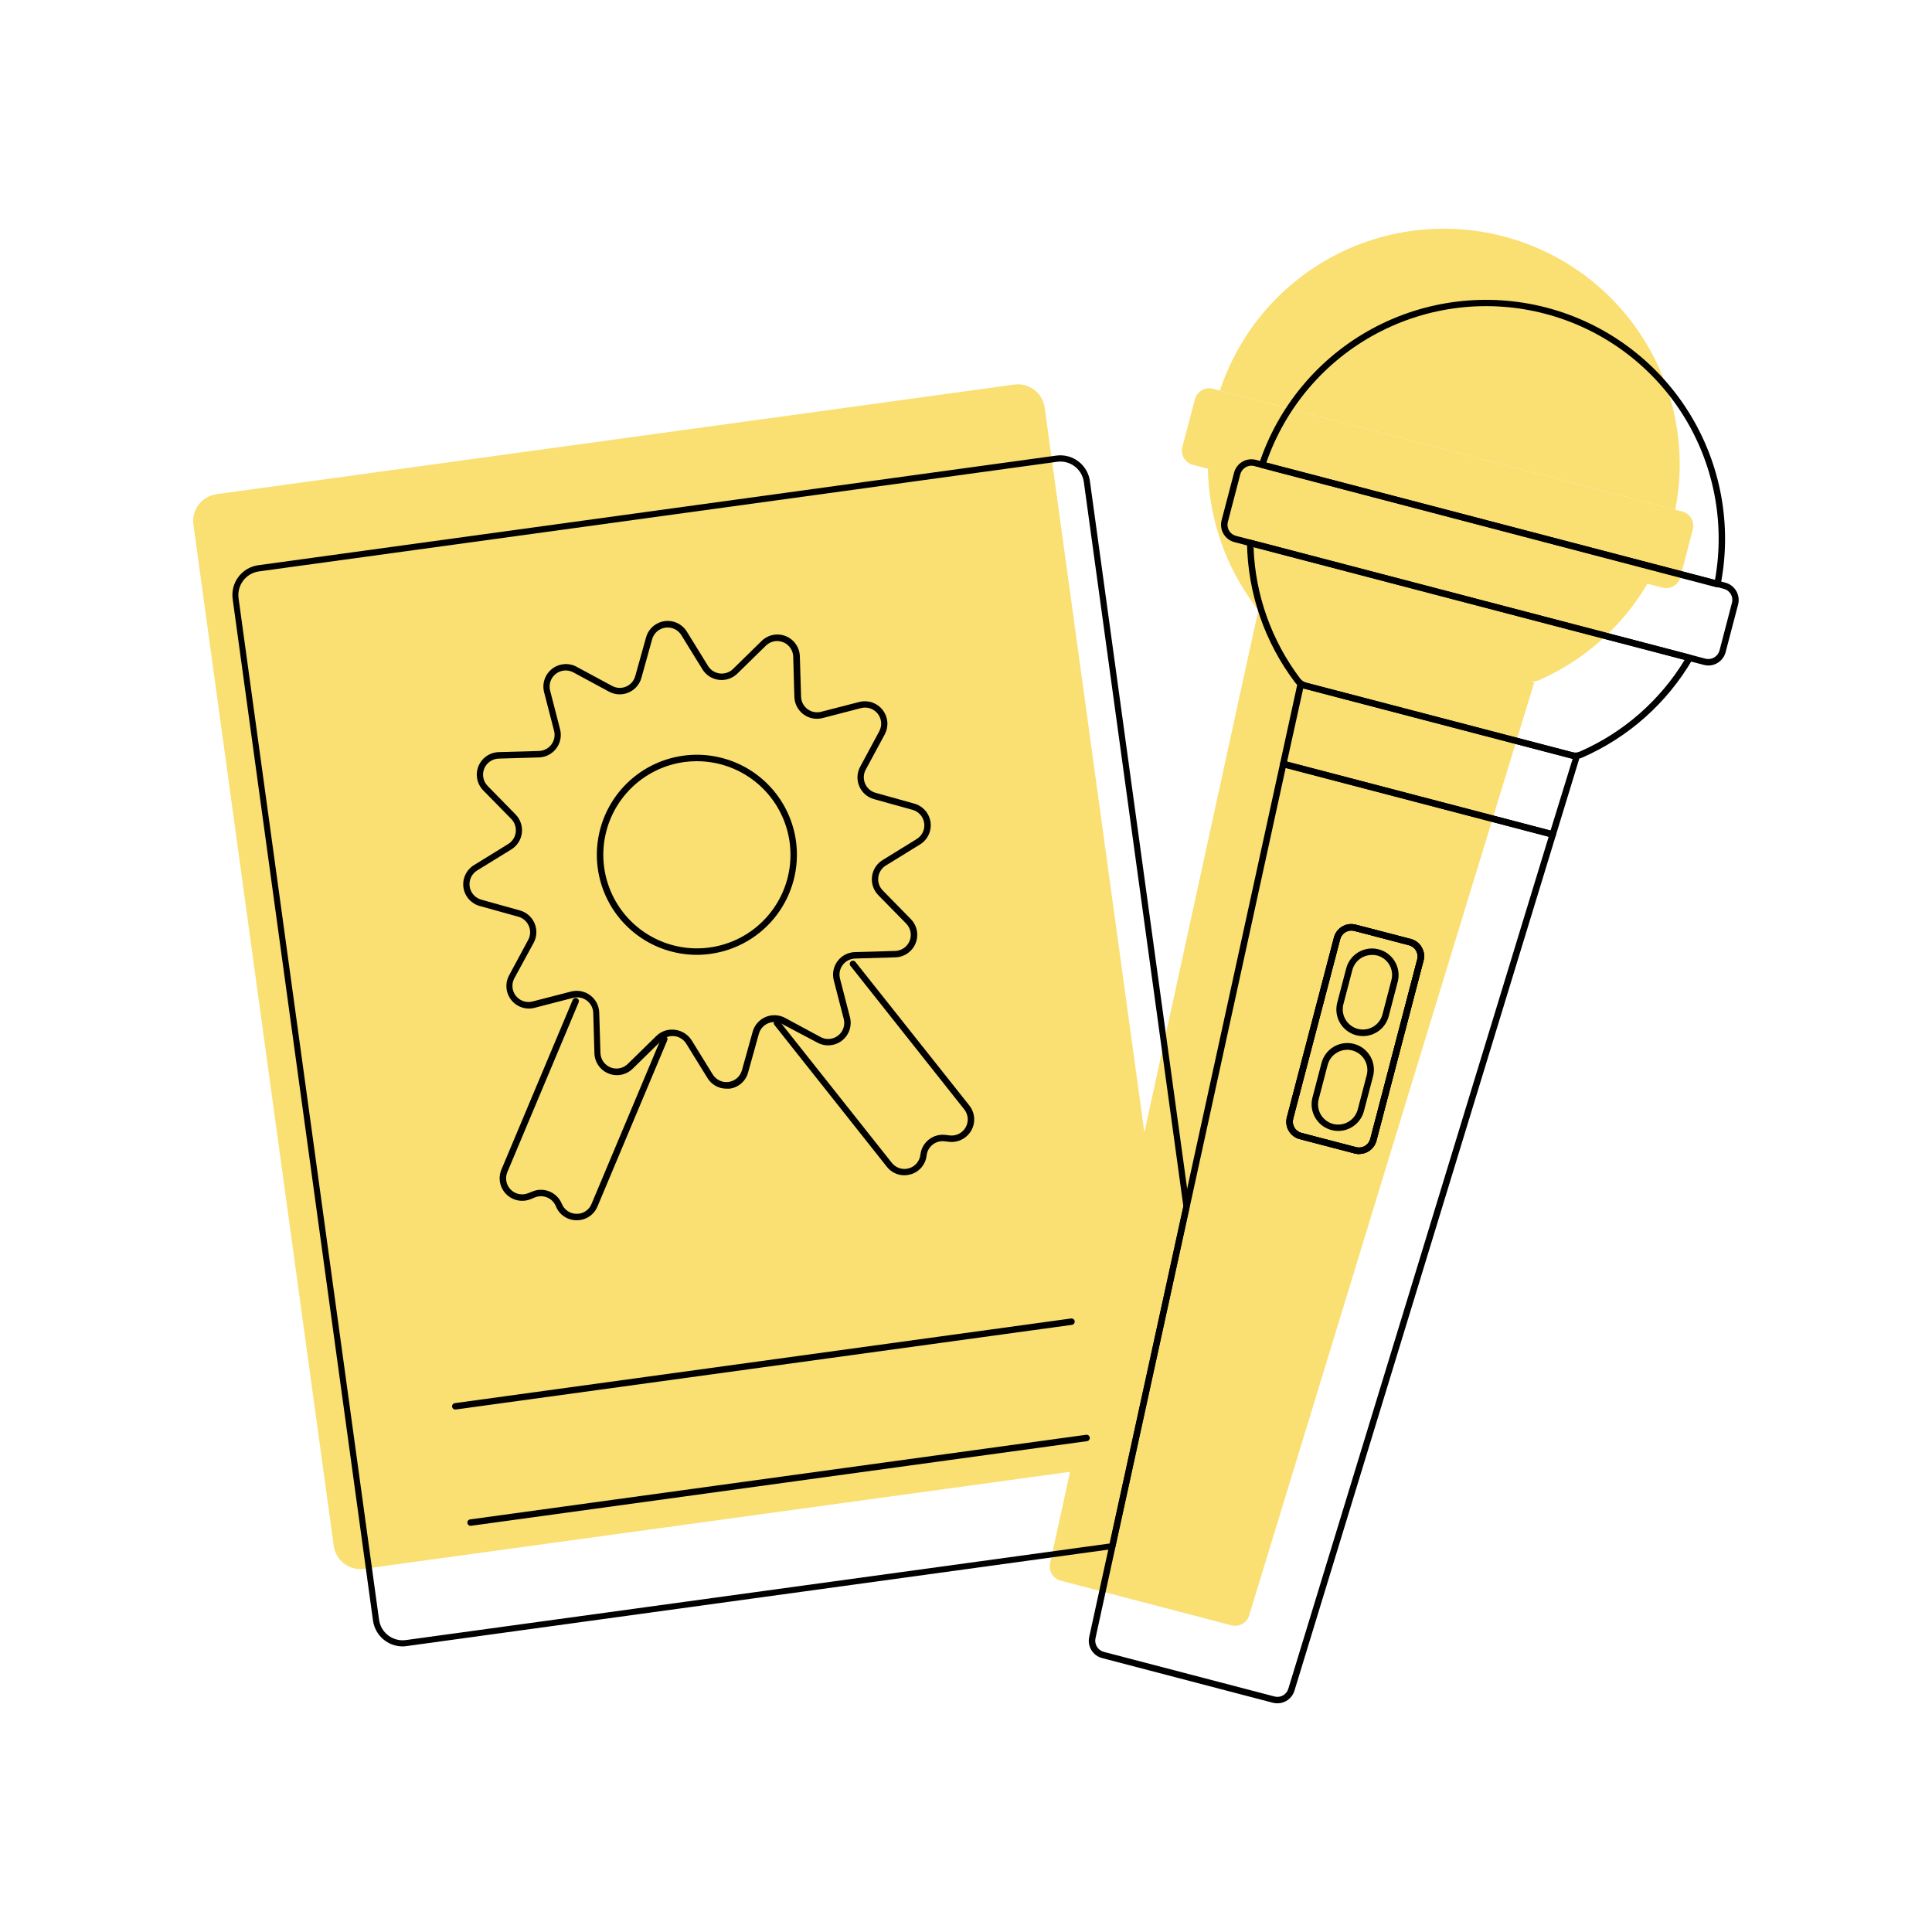
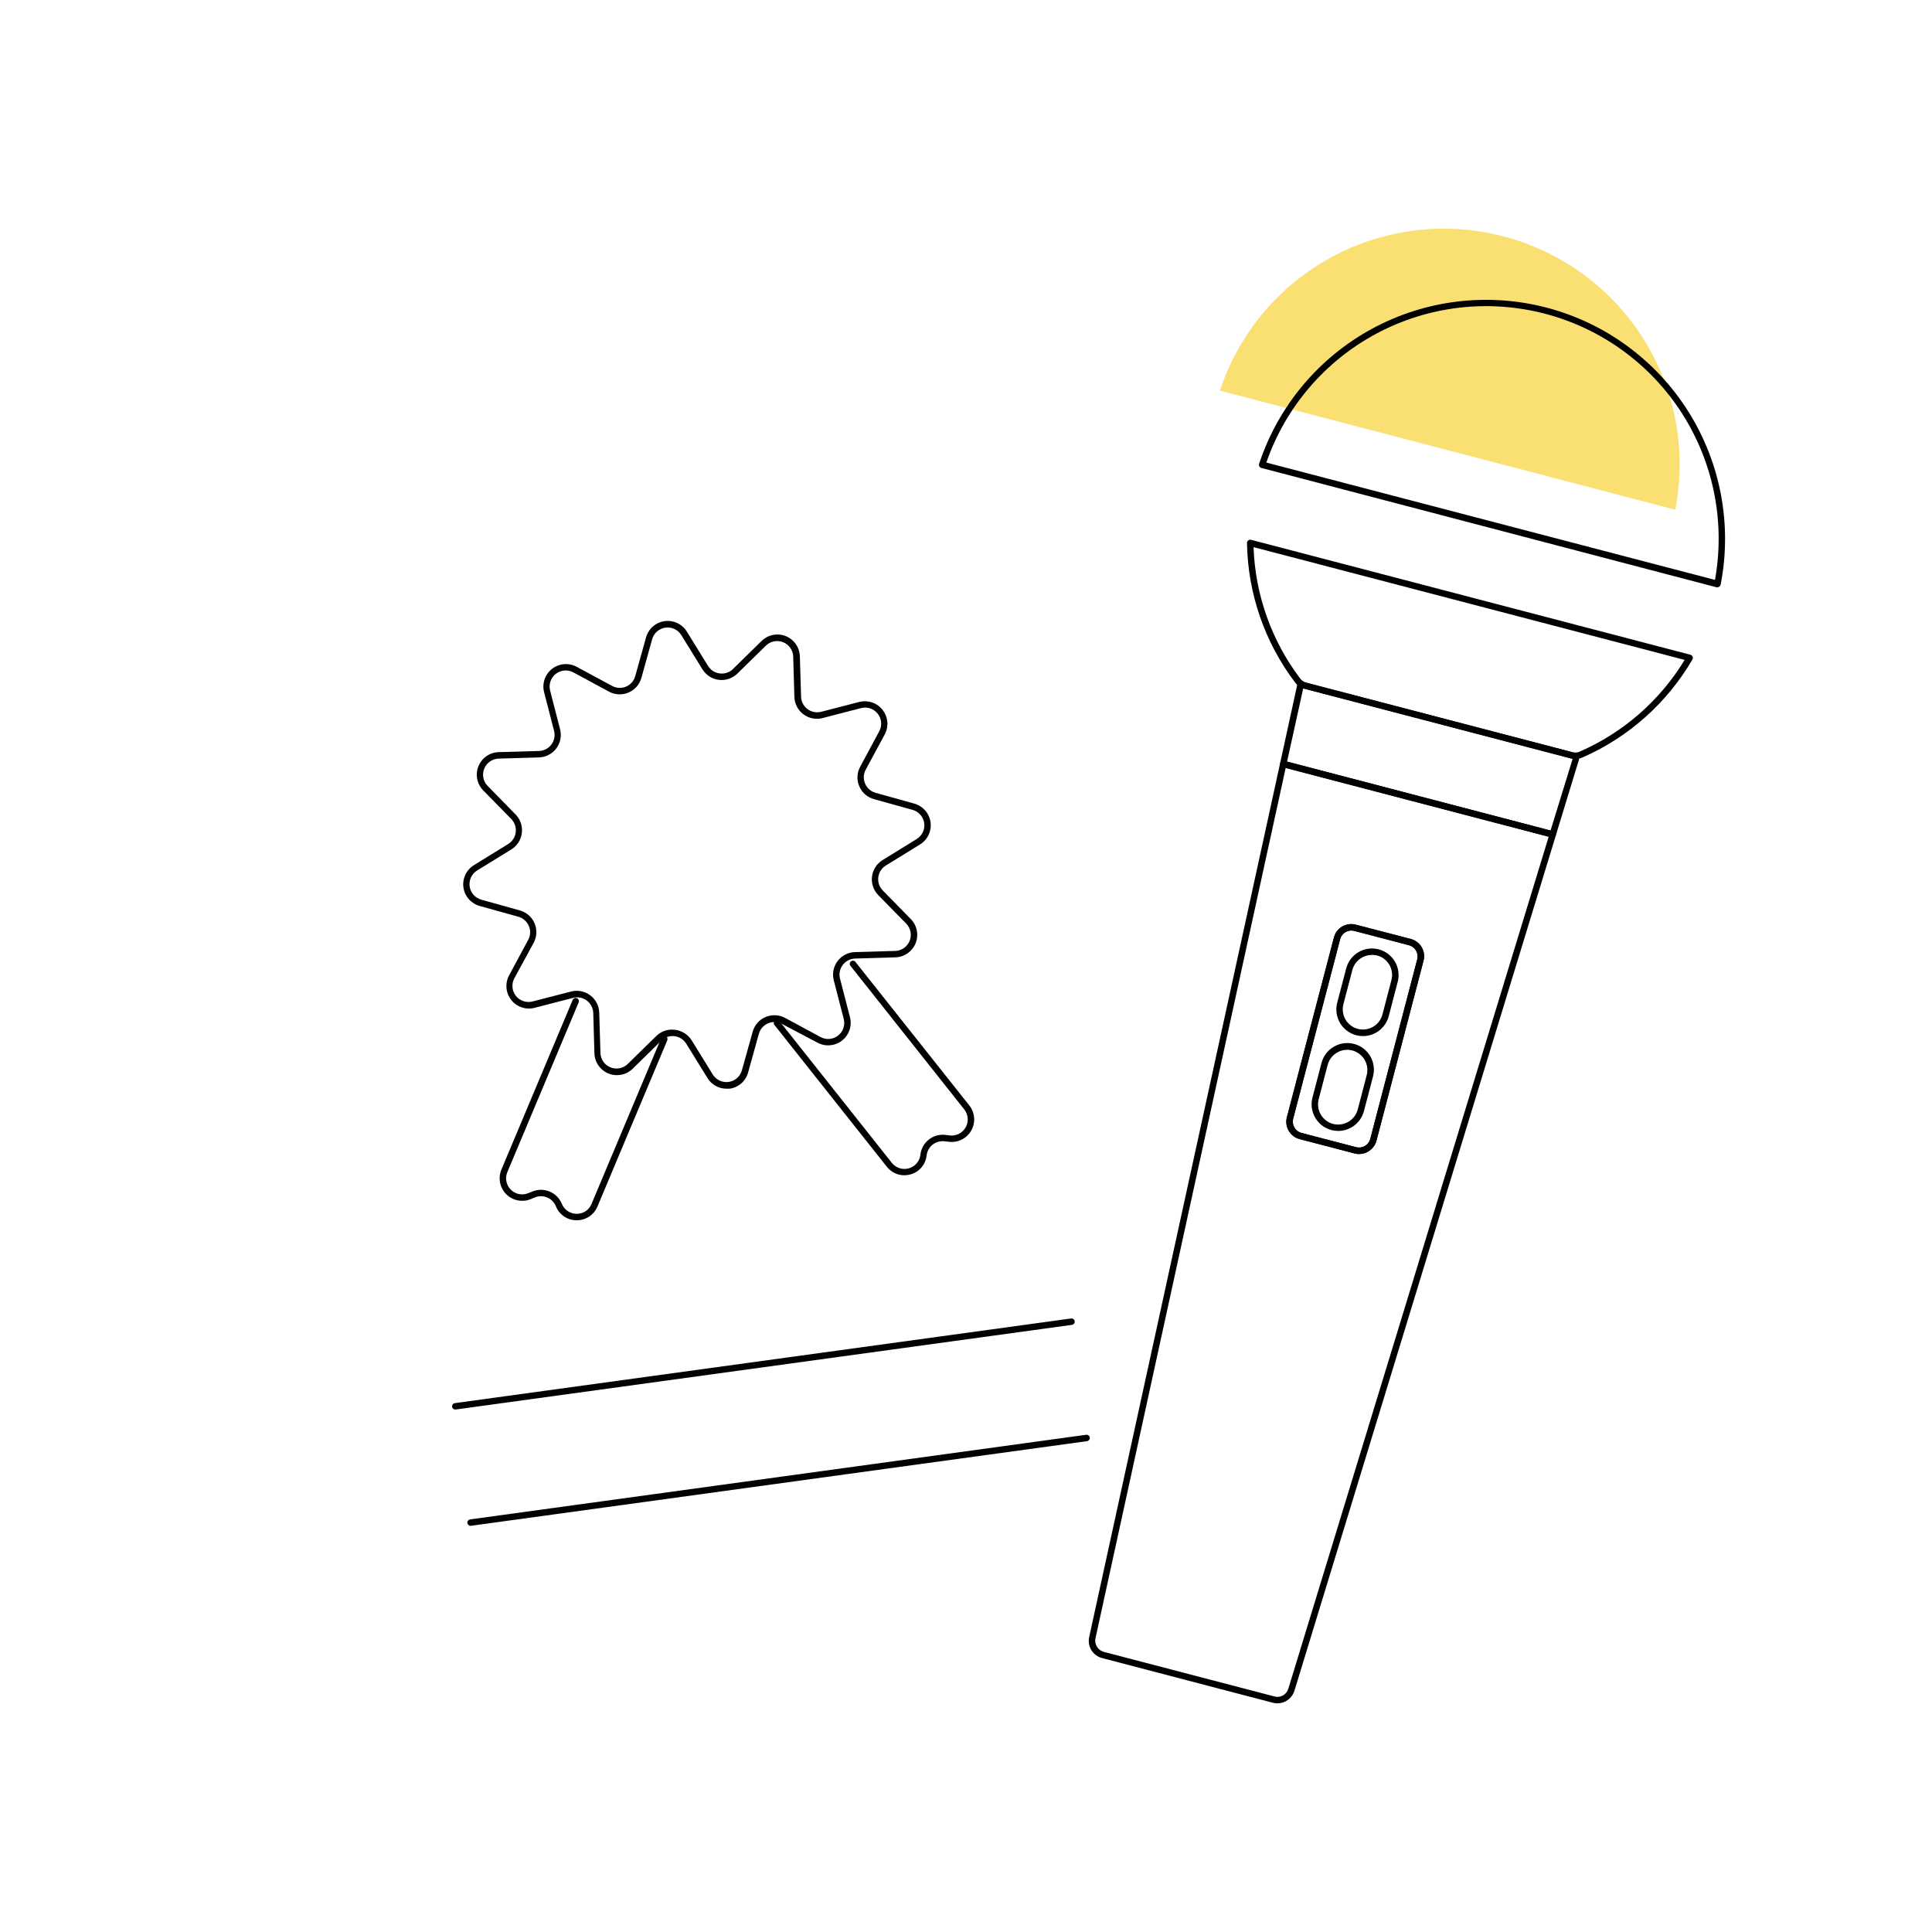
<svg xmlns="http://www.w3.org/2000/svg" width="164" height="164" viewBox="0 0 164 164" fill="none">
  <path d="M127.63 20.067C122.705 18.776 117.473 19.411 112.999 21.843C108.526 24.276 105.149 28.322 103.555 33.157L142.209 43.266C143.187 38.27 142.223 33.09 139.514 28.779C136.805 24.469 132.555 21.353 127.63 20.067Z" fill="#FADF72" />
-   <path d="M142.809 43.424L102.954 33C102.796 32.959 102.631 32.949 102.469 32.971C102.307 32.993 102.151 33.047 102.01 33.13C101.869 33.212 101.746 33.322 101.647 33.452C101.548 33.583 101.476 33.731 101.435 33.889L100.366 37.937C100.324 38.095 100.314 38.26 100.337 38.421C100.359 38.583 100.413 38.739 100.495 38.88C100.578 39.021 100.688 39.145 100.818 39.243C100.948 39.342 101.097 39.414 101.255 39.455L102.534 39.783C102.612 44.005 104.023 48.093 106.565 51.463C106.733 51.684 106.97 51.842 107.238 51.913L112.879 53.386L107.238 51.91L106.814 51.801L105.342 58.548L97.142 96.13L88.676 34.591C88.59 33.995 88.272 33.456 87.793 33.092C87.313 32.727 86.709 32.566 86.111 32.643L18.366 41.951C17.769 42.038 17.23 42.355 16.865 42.836C16.501 43.317 16.34 43.921 16.418 44.52L28.331 131.233C28.415 131.83 28.733 132.369 29.215 132.732C29.696 133.094 30.302 133.251 30.899 133.168L90.834 124.935L89.135 132.709C89.067 133.023 89.123 133.35 89.291 133.623C89.46 133.897 89.727 134.094 90.037 134.175L104.532 137.967C104.842 138.048 105.171 138.005 105.451 137.849C105.731 137.692 105.94 137.434 106.034 137.127L128.22 64.521L130.237 57.918L129.817 57.807C130.084 57.877 130.367 57.855 130.621 57.745C134.482 56.051 137.71 53.181 139.844 49.545L121.194 44.667L141.12 49.879C141.278 49.921 141.443 49.931 141.605 49.908C141.767 49.886 141.923 49.832 142.064 49.75C142.205 49.667 142.328 49.557 142.427 49.427C142.525 49.297 142.597 49.148 142.639 48.99L143.698 44.936C143.78 44.618 143.732 44.28 143.566 43.997C143.399 43.713 143.127 43.507 142.809 43.424Z" fill="#FADF72" />
-   <path d="M34.175 139.757C33.562 139.756 32.971 139.534 32.509 139.131C32.048 138.729 31.747 138.173 31.662 137.566L19.749 50.84C19.66 50.173 19.837 49.498 20.244 48.963C20.65 48.427 21.252 48.073 21.917 47.98L89.662 38.674C89.993 38.629 90.328 38.648 90.651 38.733C90.973 38.817 91.276 38.964 91.541 39.166C91.806 39.367 92.029 39.619 92.197 39.907C92.365 40.194 92.475 40.512 92.519 40.842L100.975 102.382C100.98 102.412 100.98 102.443 100.975 102.474L94.678 131.288C94.667 131.34 94.64 131.387 94.601 131.423C94.562 131.459 94.513 131.482 94.461 131.489L34.523 139.728C34.407 139.746 34.291 139.756 34.175 139.757ZM90.01 39.179C89.918 39.179 89.826 39.186 89.735 39.199L21.977 48.505C21.447 48.579 20.968 48.861 20.645 49.287C20.322 49.714 20.18 50.251 20.251 50.781L32.177 137.494C32.251 138.024 32.531 138.503 32.957 138.827C33.383 139.15 33.92 139.291 34.45 139.219L94.205 131.02L100.454 102.428L92.004 40.924C91.939 40.442 91.701 39.999 91.335 39.678C90.968 39.357 90.498 39.18 90.01 39.179Z" fill="#010101" />
  <path d="M61.665 92.414C61.34 92.415 61.021 92.332 60.738 92.172C60.456 92.013 60.219 91.784 60.051 91.506L58.254 88.596C58.146 88.421 58.001 88.273 57.828 88.162C57.656 88.051 57.46 87.981 57.257 87.956C57.053 87.931 56.846 87.953 56.652 88.019C56.458 88.084 56.281 88.193 56.135 88.337L53.708 90.718C53.442 90.979 53.106 91.156 52.741 91.229C52.376 91.301 51.998 91.266 51.653 91.126C51.308 90.987 51.011 90.75 50.799 90.445C50.586 90.139 50.468 89.778 50.457 89.406L50.359 85.985C50.352 85.781 50.3 85.58 50.206 85.398C50.111 85.216 49.977 85.058 49.814 84.935C49.65 84.812 49.461 84.727 49.26 84.687C49.059 84.647 48.852 84.652 48.653 84.703L45.373 85.552C45.013 85.644 44.634 85.63 44.283 85.51C43.931 85.39 43.622 85.171 43.393 84.878C43.164 84.586 43.025 84.233 42.994 83.863C42.962 83.492 43.039 83.121 43.215 82.794L44.835 79.783C44.934 79.603 44.99 79.402 44.999 79.197C45.009 78.992 44.972 78.787 44.891 78.599C44.81 78.411 44.689 78.243 44.535 78.108C44.381 77.973 44.199 77.874 44.002 77.818L40.722 76.906C40.364 76.808 40.042 76.606 39.796 76.327C39.55 76.047 39.392 75.703 39.339 75.334C39.287 74.966 39.343 74.59 39.502 74.254C39.66 73.917 39.913 73.634 40.23 73.439L43.143 71.642C43.317 71.534 43.464 71.388 43.574 71.215C43.684 71.043 43.754 70.848 43.779 70.644C43.804 70.441 43.783 70.235 43.718 70.041C43.652 69.847 43.544 69.67 43.402 69.523L41.021 67.096C40.76 66.83 40.583 66.494 40.51 66.129C40.438 65.764 40.473 65.386 40.613 65.041C40.752 64.696 40.989 64.399 41.294 64.187C41.6 63.974 41.961 63.856 42.333 63.845L45.754 63.747C45.958 63.741 46.159 63.688 46.341 63.594C46.522 63.5 46.681 63.366 46.803 63.202C46.926 63.038 47.011 62.849 47.05 62.648C47.09 62.447 47.084 62.24 47.033 62.041L46.187 58.761C46.094 58.401 46.108 58.022 46.227 57.67C46.346 57.317 46.566 57.008 46.859 56.778C47.151 56.549 47.505 56.41 47.875 56.378C48.246 56.346 48.618 56.423 48.945 56.6L51.956 58.223C52.136 58.322 52.337 58.379 52.542 58.39C52.748 58.4 52.953 58.364 53.142 58.284C53.331 58.204 53.5 58.082 53.636 57.927C53.771 57.772 53.87 57.589 53.924 57.39L54.839 54.11C54.938 53.752 55.139 53.43 55.419 53.184C55.698 52.938 56.043 52.78 56.411 52.727C56.78 52.675 57.155 52.732 57.492 52.89C57.828 53.048 58.111 53.301 58.306 53.618L60.104 56.531C60.212 56.705 60.357 56.852 60.529 56.962C60.702 57.072 60.896 57.142 61.099 57.167C61.302 57.192 61.508 57.171 61.702 57.106C61.896 57.041 62.073 56.933 62.219 56.79L64.65 54.409C64.915 54.148 65.251 53.97 65.616 53.897C65.981 53.825 66.359 53.86 66.704 54C67.049 54.139 67.345 54.376 67.557 54.682C67.769 54.988 67.887 55.349 67.897 55.721L67.999 59.139C68.004 59.343 68.056 59.544 68.15 59.727C68.245 59.909 68.379 60.067 68.543 60.191C68.706 60.314 68.896 60.398 69.097 60.438C69.298 60.478 69.506 60.472 69.704 60.421L72.984 59.575C73.34 59.492 73.713 59.513 74.057 59.636C74.402 59.758 74.704 59.977 74.928 60.266C75.152 60.555 75.288 60.902 75.321 61.266C75.354 61.63 75.282 61.996 75.113 62.32L73.489 65.331C73.392 65.512 73.336 65.712 73.326 65.918C73.317 66.123 73.353 66.328 73.434 66.516C73.514 66.706 73.636 66.874 73.79 67.01C73.945 67.145 74.128 67.244 74.326 67.299L77.606 68.214C77.964 68.313 78.286 68.515 78.532 68.794C78.778 69.073 78.936 69.418 78.989 69.787C79.041 70.155 78.984 70.53 78.826 70.867C78.668 71.204 78.415 71.487 78.098 71.681L75.195 73.472C75.02 73.579 74.872 73.724 74.761 73.897C74.65 74.069 74.58 74.264 74.555 74.467C74.53 74.671 74.551 74.877 74.617 75.071C74.683 75.265 74.792 75.442 74.936 75.588L77.317 78.018C77.577 78.284 77.753 78.62 77.825 78.984C77.897 79.349 77.861 79.726 77.722 80.07C77.583 80.415 77.346 80.711 77.041 80.923C76.736 81.136 76.376 81.254 76.005 81.265L72.584 81.367C72.38 81.374 72.18 81.426 71.998 81.52C71.817 81.614 71.659 81.748 71.536 81.911C71.413 82.075 71.329 82.264 71.288 82.464C71.249 82.665 71.254 82.871 71.305 83.069L72.151 86.349C72.243 86.709 72.228 87.088 72.109 87.44C71.989 87.792 71.769 88.101 71.477 88.33C71.184 88.559 70.831 88.697 70.461 88.729C70.091 88.761 69.72 88.684 69.393 88.508L66.385 86.92C66.204 86.823 66.004 86.767 65.799 86.757C65.593 86.748 65.389 86.784 65.2 86.865C65.01 86.945 64.842 87.067 64.706 87.221C64.571 87.376 64.472 87.559 64.417 87.757L63.505 91.037C63.408 91.396 63.206 91.719 62.926 91.964C62.646 92.209 62.3 92.366 61.931 92.414C61.842 92.42 61.753 92.42 61.665 92.414ZM57.073 87.399C57.4 87.402 57.722 87.487 58.008 87.645C58.294 87.804 58.537 88.032 58.713 88.308L60.51 91.22C60.652 91.443 60.855 91.62 61.094 91.73C61.334 91.84 61.601 91.878 61.862 91.839C62.123 91.801 62.367 91.687 62.565 91.513C62.763 91.338 62.906 91.11 62.977 90.856L63.892 87.576C63.969 87.3 64.107 87.044 64.296 86.828C64.486 86.613 64.721 86.442 64.985 86.33C65.249 86.217 65.535 86.166 65.821 86.179C66.108 86.192 66.388 86.269 66.641 86.405L69.652 88.029C69.885 88.156 70.151 88.212 70.416 88.19C70.681 88.168 70.933 88.069 71.143 87.905C71.352 87.741 71.509 87.52 71.594 87.268C71.678 87.016 71.687 86.744 71.62 86.487L70.773 83.207C70.703 82.93 70.695 82.639 70.751 82.358C70.808 82.077 70.926 81.812 71.098 81.583C71.27 81.354 71.492 81.166 71.746 81.034C72 80.902 72.281 80.829 72.568 80.819L75.989 80.721C76.254 80.713 76.511 80.628 76.729 80.477C76.947 80.325 77.115 80.113 77.215 79.867C77.314 79.621 77.339 79.352 77.287 79.091C77.236 78.831 77.109 78.591 76.924 78.402L74.542 75.972C74.344 75.766 74.195 75.52 74.105 75.25C74.014 74.979 73.985 74.692 74.02 74.41C74.054 74.127 74.152 73.855 74.304 73.615C74.457 73.374 74.662 73.171 74.903 73.019L77.816 71.222C78.042 71.083 78.222 70.881 78.335 70.64C78.448 70.4 78.488 70.132 78.451 69.869C78.413 69.606 78.3 69.36 78.125 69.16C77.95 68.961 77.721 68.817 77.465 68.746L74.185 67.834C73.908 67.757 73.653 67.619 73.437 67.43C73.221 67.24 73.051 67.005 72.939 66.741C72.826 66.477 72.775 66.191 72.789 65.904C72.802 65.617 72.88 65.338 73.017 65.085L74.637 62.074C74.763 61.841 74.817 61.576 74.795 61.312C74.772 61.048 74.673 60.797 74.51 60.588C74.347 60.38 74.127 60.223 73.876 60.137C73.626 60.052 73.356 60.041 73.099 60.106L69.819 60.956C69.541 61.026 69.251 61.034 68.969 60.978C68.688 60.921 68.423 60.803 68.194 60.63C67.965 60.457 67.777 60.236 67.645 59.981C67.513 59.726 67.44 59.445 67.431 59.158L67.333 55.74C67.325 55.475 67.24 55.218 67.088 55C66.937 54.783 66.725 54.614 66.479 54.515C66.233 54.416 65.963 54.39 65.703 54.442C65.443 54.493 65.203 54.62 65.014 54.806L62.583 57.187C62.378 57.385 62.132 57.535 61.861 57.625C61.591 57.716 61.303 57.745 61.02 57.71C60.737 57.675 60.466 57.577 60.225 57.424C59.985 57.27 59.782 57.065 59.631 56.823L57.834 53.913C57.695 53.688 57.492 53.507 57.252 53.394C57.012 53.281 56.744 53.241 56.481 53.278C56.218 53.316 55.972 53.429 55.772 53.604C55.573 53.779 55.428 54.009 55.358 54.264L54.446 57.544C54.368 57.821 54.23 58.076 54.041 58.291C53.851 58.507 53.616 58.677 53.352 58.789C53.088 58.901 52.802 58.952 52.516 58.939C52.229 58.926 51.949 58.848 51.697 58.712L48.663 57.072C48.429 56.948 48.165 56.894 47.901 56.918C47.638 56.941 47.386 57.04 47.178 57.203C46.97 57.367 46.813 57.587 46.727 57.837C46.642 58.087 46.63 58.357 46.695 58.614L47.544 61.91C47.615 62.188 47.623 62.478 47.567 62.759C47.51 63.041 47.391 63.305 47.219 63.534C47.046 63.763 46.824 63.95 46.569 64.082C46.315 64.214 46.034 64.286 45.747 64.295L42.329 64.396C42.064 64.404 41.807 64.489 41.589 64.641C41.371 64.792 41.203 65.004 41.103 65.25C41.004 65.496 40.979 65.766 41.031 66.026C41.082 66.286 41.209 66.526 41.395 66.715L43.776 69.146C43.974 69.351 44.123 69.598 44.213 69.868C44.304 70.138 44.333 70.425 44.298 70.708C44.264 70.99 44.166 71.262 44.014 71.502C43.861 71.743 43.656 71.946 43.415 72.098L40.502 73.892C40.276 74.031 40.096 74.234 39.983 74.474C39.87 74.714 39.83 74.982 39.867 75.245C39.904 75.508 40.018 75.754 40.193 75.954C40.368 76.153 40.597 76.297 40.853 76.368L44.133 77.284C44.41 77.361 44.665 77.499 44.88 77.689C45.096 77.878 45.266 78.113 45.378 78.377C45.49 78.641 45.541 78.927 45.528 79.213C45.515 79.5 45.437 79.78 45.301 80.032L43.661 83.043C43.535 83.277 43.48 83.542 43.503 83.806C43.526 84.07 43.625 84.322 43.788 84.531C43.952 84.74 44.173 84.897 44.424 84.982C44.675 85.067 44.946 85.077 45.203 85.011L48.483 84.165C48.76 84.094 49.05 84.086 49.331 84.143C49.612 84.199 49.877 84.317 50.105 84.49C50.334 84.662 50.522 84.883 50.654 85.138C50.785 85.392 50.858 85.673 50.867 85.959L50.969 89.38C50.977 89.645 51.061 89.903 51.213 90.12C51.365 90.338 51.577 90.507 51.823 90.606C52.069 90.705 52.338 90.731 52.599 90.679C52.859 90.627 53.098 90.501 53.288 90.315L55.718 87.934C55.898 87.76 56.11 87.623 56.342 87.531C56.575 87.44 56.823 87.395 57.073 87.399Z" fill="#010101" />
-   <path d="M59.152 81.052C57.522 81.052 55.927 80.582 54.557 79.699C53.187 78.816 52.099 77.558 51.425 76.074C50.751 74.59 50.517 72.943 50.754 71.33C50.99 69.718 51.685 68.207 52.756 66.978C53.828 65.75 55.23 64.856 56.796 64.403C58.361 63.95 60.024 63.957 61.586 64.424C63.148 64.89 64.543 65.796 65.603 67.034C66.664 68.271 67.346 69.788 67.569 71.402C67.874 73.633 67.281 75.894 65.921 77.688C64.561 79.482 62.544 80.662 60.313 80.97C59.929 81.025 59.541 81.052 59.152 81.052ZM59.175 64.613C58.808 64.614 58.441 64.639 58.076 64.688C56.52 64.902 55.061 65.573 53.886 66.615C52.71 67.658 51.87 69.025 51.472 70.545C51.074 72.065 51.136 73.669 51.649 75.154C52.162 76.639 53.104 77.938 54.356 78.888C55.608 79.838 57.113 80.394 58.682 80.489C60.25 80.582 61.811 80.209 63.167 79.416C64.524 78.623 65.614 77.445 66.301 76.032C66.989 74.62 67.241 73.034 67.027 71.478C66.765 69.58 65.826 67.841 64.383 66.58C62.941 65.319 61.091 64.622 59.175 64.616V64.613Z" fill="#010101" />
  <path d="M48.943 103.583C48.564 103.584 48.194 103.471 47.88 103.259C47.566 103.046 47.324 102.744 47.185 102.392C47.048 102.057 46.783 101.79 46.449 101.65C46.115 101.51 45.739 101.508 45.404 101.644L45.046 101.792C44.696 101.934 44.312 101.969 43.941 101.893C43.571 101.817 43.232 101.633 42.966 101.364C42.7 101.096 42.52 100.754 42.449 100.383C42.377 100.012 42.417 99.628 42.563 99.279L48.602 84.906C48.613 84.87 48.632 84.835 48.657 84.806C48.683 84.777 48.714 84.754 48.749 84.738C48.784 84.721 48.822 84.713 48.86 84.712C48.899 84.711 48.937 84.719 48.972 84.734C49.008 84.749 49.04 84.771 49.066 84.799C49.093 84.827 49.113 84.86 49.125 84.897C49.138 84.933 49.143 84.972 49.14 85.01C49.137 85.048 49.126 85.086 49.107 85.12L43.069 99.492C42.963 99.741 42.934 100.015 42.984 100.28C43.035 100.546 43.164 100.79 43.354 100.982C43.544 101.174 43.786 101.305 44.051 101.359C44.316 101.412 44.59 101.386 44.84 101.283L45.197 101.139C45.667 100.947 46.193 100.95 46.66 101.146C47.128 101.342 47.498 101.716 47.69 102.185C47.79 102.437 47.963 102.652 48.188 102.803C48.411 102.955 48.676 103.036 48.946 103.035C49.218 103.041 49.484 102.964 49.71 102.815C49.936 102.665 50.112 102.45 50.212 102.198L56.146 88.075C56.179 88.015 56.233 87.969 56.297 87.947C56.361 87.924 56.432 87.926 56.495 87.953C56.558 87.98 56.609 88.028 56.638 88.09C56.666 88.152 56.671 88.223 56.651 88.288L50.718 102.412C50.574 102.763 50.328 103.062 50.011 103.271C49.694 103.48 49.322 103.588 48.943 103.583Z" fill="#010101" />
  <path d="M76.756 99.764C76.47 99.763 76.188 99.697 75.932 99.571C75.675 99.445 75.451 99.262 75.276 99.036L65.764 87.038C65.736 87.011 65.714 86.978 65.699 86.942C65.684 86.905 65.678 86.866 65.68 86.827C65.682 86.787 65.693 86.749 65.711 86.714C65.729 86.679 65.755 86.649 65.786 86.625C65.817 86.601 65.853 86.584 65.891 86.575C65.93 86.567 65.969 86.566 66.008 86.574C66.046 86.582 66.083 86.599 66.114 86.622C66.146 86.646 66.172 86.676 66.191 86.71L75.703 98.708C75.87 98.921 76.097 99.079 76.355 99.162C76.612 99.245 76.888 99.25 77.148 99.175C77.408 99.101 77.641 98.951 77.815 98.745C77.99 98.539 78.1 98.285 78.13 98.016C78.158 97.767 78.235 97.525 78.357 97.306C78.478 97.086 78.642 96.893 78.839 96.737C79.035 96.581 79.261 96.465 79.502 96.397C79.744 96.328 79.996 96.308 80.246 96.337L80.629 96.383C80.897 96.413 81.168 96.362 81.407 96.239C81.647 96.115 81.844 95.924 81.975 95.689C82.106 95.453 82.165 95.184 82.144 94.916C82.123 94.647 82.022 94.391 81.856 94.179L72.164 81.951C72.132 81.894 72.123 81.828 72.136 81.764C72.149 81.701 72.185 81.644 72.236 81.604C72.288 81.565 72.352 81.545 72.417 81.548C72.481 81.552 72.543 81.578 72.59 81.623L82.282 93.838C82.517 94.134 82.658 94.493 82.689 94.869C82.719 95.246 82.638 95.623 82.454 95.953C82.271 96.283 81.993 96.552 81.658 96.724C81.322 96.897 80.942 96.967 80.567 96.924L80.183 96.881C80.005 96.859 79.824 96.872 79.65 96.92C79.477 96.967 79.315 97.049 79.173 97.16C79.031 97.27 78.913 97.408 78.825 97.564C78.736 97.721 78.68 97.894 78.658 98.072C78.619 98.449 78.467 98.806 78.222 99.095C77.977 99.384 77.65 99.592 77.284 99.692C77.112 99.741 76.934 99.765 76.756 99.764Z" fill="#010101" />
  <path d="M38.666 119.648C38.594 119.653 38.523 119.629 38.468 119.581C38.414 119.533 38.38 119.466 38.376 119.394C38.371 119.322 38.395 119.25 38.443 119.196C38.49 119.142 38.558 119.108 38.63 119.104L90.92 111.92C90.955 111.916 90.991 111.918 91.026 111.927C91.061 111.936 91.093 111.952 91.121 111.974C91.15 111.996 91.174 112.023 91.192 112.054C91.21 112.085 91.222 112.119 91.226 112.155C91.231 112.19 91.229 112.227 91.219 112.261C91.21 112.296 91.194 112.328 91.172 112.357C91.151 112.385 91.124 112.409 91.093 112.427C91.061 112.445 91.027 112.457 90.992 112.462L38.705 119.645L38.666 119.648Z" fill="#010101" />
  <path d="M39.944 129.521C39.878 129.521 39.814 129.498 39.764 129.454C39.715 129.41 39.683 129.35 39.675 129.285C39.669 129.249 39.672 129.213 39.681 129.178C39.69 129.143 39.705 129.111 39.727 129.082C39.748 129.053 39.776 129.029 39.807 129.011C39.838 128.993 39.872 128.981 39.907 128.976L92.197 121.793C92.233 121.788 92.269 121.79 92.304 121.799C92.338 121.808 92.371 121.824 92.4 121.846C92.428 121.867 92.452 121.894 92.471 121.925C92.489 121.956 92.501 121.99 92.506 122.026C92.51 122.062 92.508 122.098 92.499 122.132C92.49 122.167 92.475 122.2 92.453 122.228C92.431 122.257 92.404 122.281 92.373 122.299C92.342 122.317 92.308 122.329 92.273 122.334L39.983 129.518L39.944 129.521Z" fill="#010101" />
  <path d="M133.715 64.429C133.584 64.429 133.454 64.412 133.328 64.377L110.752 58.473C110.423 58.389 110.132 58.196 109.929 57.925C107.35 54.513 105.922 50.37 105.852 46.094C105.851 46.052 105.861 46.01 105.879 45.972C105.897 45.934 105.924 45.901 105.957 45.874C105.99 45.848 106.029 45.829 106.07 45.82C106.112 45.811 106.155 45.811 106.196 45.822L143.496 55.58C143.537 55.591 143.575 55.611 143.606 55.639C143.638 55.666 143.663 55.701 143.679 55.74C143.695 55.779 143.702 55.821 143.7 55.864C143.697 55.906 143.684 55.947 143.663 55.983C141.508 59.677 138.234 62.591 134.315 64.305C134.126 64.386 133.922 64.429 133.715 64.429ZM106.409 46.445C106.548 50.481 107.93 54.375 110.365 57.597C110.497 57.767 110.681 57.889 110.89 57.945L133.466 63.849C133.674 63.905 133.895 63.889 134.092 63.803C137.794 62.188 140.907 59.468 143.004 56.016L106.409 46.445Z" fill="black" />
  <path d="M145.795 49.856C145.771 49.859 145.746 49.859 145.722 49.856L107.071 39.721C107.035 39.711 107.001 39.694 106.972 39.671C106.943 39.648 106.918 39.619 106.9 39.586C106.883 39.553 106.872 39.517 106.868 39.48C106.865 39.443 106.869 39.405 106.881 39.37C108.501 34.473 111.925 30.376 116.457 27.913C120.989 25.451 126.289 24.807 131.28 26.112C136.27 27.418 140.575 30.575 143.321 34.942C146.067 39.308 147.046 44.557 146.06 49.62C146.053 49.656 146.039 49.69 146.018 49.721C145.997 49.751 145.97 49.777 145.939 49.797C145.897 49.829 145.847 49.849 145.795 49.856ZM107.494 39.265L145.578 49.226C146.459 44.334 145.461 39.29 142.786 35.102C140.11 30.913 135.952 27.887 131.144 26.63C126.335 25.372 121.229 25.974 116.845 28.317C112.461 30.659 109.122 34.568 107.494 39.265Z" fill="black" />
-   <path d="M145.022 56.492C144.892 56.491 144.763 56.475 144.638 56.442L104.783 46.019C104.393 45.916 104.061 45.663 103.857 45.316C103.654 44.969 103.596 44.555 103.697 44.165L104.756 40.118C104.859 39.731 105.11 39.4 105.455 39.196C105.8 38.993 106.212 38.934 106.6 39.032L146.455 49.459C146.844 49.562 147.177 49.814 147.381 50.162C147.584 50.509 147.642 50.923 147.541 51.312L146.481 55.36C146.396 55.683 146.207 55.968 145.943 56.173C145.679 56.378 145.356 56.49 145.022 56.492ZM106.226 39.531C106.011 39.532 105.803 39.604 105.633 39.735C105.464 39.866 105.341 40.049 105.285 40.255L104.228 44.303C104.163 44.552 104.199 44.817 104.327 45.041C104.391 45.151 104.477 45.247 104.579 45.324C104.681 45.401 104.797 45.456 104.92 45.487L144.776 55.914C145.025 55.977 145.289 55.939 145.511 55.809C145.733 55.679 145.895 55.467 145.963 55.219L147.019 51.168C147.052 51.045 147.061 50.916 147.044 50.79C147.027 50.663 146.985 50.542 146.92 50.431C146.856 50.321 146.77 50.225 146.669 50.148C146.567 50.072 146.451 50.016 146.327 49.984L106.472 39.563C106.392 39.541 106.309 39.531 106.226 39.531Z" fill="black" />
  <path d="M131.807 71.104C131.784 71.107 131.761 71.107 131.738 71.104L108.86 65.121C108.791 65.102 108.732 65.058 108.696 64.997C108.659 64.936 108.647 64.862 108.663 64.793L110.133 58.056C110.15 57.984 110.195 57.921 110.257 57.882C110.321 57.843 110.398 57.832 110.471 57.849L110.894 57.961L133.893 63.96C133.929 63.969 133.963 63.985 133.992 64.007C134.021 64.03 134.046 64.058 134.064 64.09C134.082 64.123 134.093 64.158 134.097 64.195C134.101 64.232 134.098 64.269 134.087 64.304L132.069 70.91C132.052 70.966 132.018 71.016 131.97 71.05C131.923 71.085 131.866 71.104 131.807 71.104ZM109.254 64.649L131.62 70.5L133.496 64.416L133.349 64.376L110.625 58.436L109.254 64.649Z" fill="black" />
  <path d="M108.439 144.589C108.307 144.588 108.176 144.572 108.048 144.54L93.554 140.748C93.174 140.65 92.848 140.408 92.644 140.074C92.439 139.74 92.373 139.339 92.458 138.957L108.665 64.786C108.672 64.75 108.687 64.716 108.708 64.686C108.73 64.656 108.758 64.631 108.79 64.612C108.821 64.593 108.855 64.581 108.891 64.575C108.927 64.569 108.964 64.571 108.999 64.58L131.877 70.566C131.913 70.575 131.947 70.591 131.977 70.613C132.006 70.636 132.03 70.664 132.048 70.697C132.083 70.762 132.092 70.839 132.071 70.91L109.882 143.513C109.788 143.823 109.598 144.095 109.338 144.289C109.078 144.483 108.763 144.588 108.439 144.589ZM109.137 65.183L92.99 139.072C92.939 139.317 92.984 139.572 93.115 139.785C93.246 139.999 93.453 140.154 93.695 140.22L108.189 144.008C108.431 144.073 108.689 144.041 108.908 143.918C109.127 143.796 109.289 143.593 109.36 143.352L131.464 71.022L109.137 65.183ZM115.369 97.964C115.237 97.964 115.106 97.946 114.979 97.911L110.318 96.694C110.125 96.644 109.944 96.556 109.785 96.436C109.626 96.315 109.492 96.165 109.391 95.993C109.29 95.82 109.225 95.63 109.197 95.433C109.17 95.235 109.182 95.034 109.232 94.841L113.227 79.576C113.277 79.383 113.365 79.202 113.485 79.043C113.605 78.884 113.755 78.75 113.927 78.649C114.099 78.549 114.289 78.483 114.486 78.455C114.684 78.428 114.885 78.44 115.077 78.49L119.755 79.704C120.144 79.806 120.476 80.059 120.679 80.406C120.882 80.754 120.939 81.168 120.837 81.557L116.845 96.822C116.76 97.146 116.57 97.432 116.306 97.637C116.041 97.842 115.717 97.954 115.382 97.957L115.369 97.964ZM114.694 78.989C114.48 78.991 114.272 79.063 114.103 79.194C113.934 79.325 113.812 79.507 113.755 79.714L109.76 94.979C109.698 95.228 109.736 95.492 109.866 95.714C109.996 95.936 110.208 96.098 110.456 96.166L115.13 97.383C115.379 97.444 115.642 97.406 115.863 97.276C116.084 97.146 116.246 96.935 116.314 96.688L120.306 81.422C120.367 81.174 120.329 80.911 120.2 80.69C120.071 80.469 119.86 80.307 119.614 80.239L114.949 79.018C114.87 78.999 114.788 78.989 114.707 78.989H114.694Z" fill="black" />
-   <path d="M115.382 97.964C115.25 97.965 115.119 97.947 114.992 97.912L110.331 96.695C110.138 96.645 109.956 96.557 109.797 96.437C109.638 96.316 109.504 96.166 109.403 95.994C109.302 95.821 109.236 95.631 109.209 95.433C109.182 95.236 109.194 95.034 109.245 94.841L113.24 79.576C113.29 79.383 113.378 79.202 113.498 79.043C113.618 78.884 113.768 78.751 113.94 78.65C114.112 78.549 114.302 78.483 114.499 78.456C114.697 78.428 114.898 78.44 115.09 78.491L119.754 79.704C119.948 79.754 120.129 79.842 120.288 79.962C120.446 80.083 120.58 80.234 120.679 80.406C120.781 80.577 120.848 80.767 120.875 80.964C120.902 81.161 120.889 81.362 120.837 81.554L116.845 96.823C116.76 97.146 116.57 97.432 116.306 97.637C116.041 97.842 115.717 97.955 115.382 97.957V97.964ZM114.707 78.989C114.493 78.992 114.285 79.064 114.116 79.195C113.947 79.325 113.825 79.508 113.768 79.714L109.773 94.979C109.711 95.229 109.749 95.493 109.879 95.715C110.009 95.936 110.221 96.099 110.469 96.166L115.13 97.383C115.379 97.445 115.642 97.406 115.863 97.276C116.084 97.147 116.246 96.935 116.314 96.688L120.306 81.423C120.367 81.174 120.329 80.912 120.2 80.691C120.071 80.469 119.86 80.307 119.613 80.239L114.949 79.019C114.87 78.999 114.788 78.99 114.707 78.989Z" fill="black" />
  <path d="M115.382 97.964C115.25 97.965 115.119 97.947 114.992 97.912L110.331 96.695C110.138 96.645 109.956 96.557 109.797 96.437C109.638 96.316 109.504 96.166 109.403 95.994C109.302 95.821 109.236 95.631 109.209 95.433C109.182 95.236 109.194 95.034 109.245 94.841L113.24 79.576C113.29 79.383 113.378 79.202 113.498 79.043C113.618 78.884 113.768 78.751 113.94 78.65C114.112 78.549 114.302 78.483 114.499 78.456C114.697 78.428 114.898 78.44 115.09 78.491L119.754 79.704C119.948 79.754 120.129 79.842 120.288 79.962C120.446 80.083 120.58 80.234 120.679 80.406C120.781 80.577 120.848 80.767 120.875 80.964C120.902 81.161 120.889 81.362 120.837 81.554L116.845 96.823C116.76 97.146 116.57 97.432 116.306 97.637C116.041 97.842 115.717 97.955 115.382 97.957V97.964ZM114.707 78.989C114.493 78.992 114.285 79.064 114.116 79.195C113.947 79.325 113.825 79.508 113.768 79.714L109.773 94.979C109.711 95.229 109.749 95.493 109.879 95.715C110.009 95.936 110.221 96.099 110.469 96.166L115.13 97.383C115.379 97.445 115.642 97.406 115.863 97.276C116.084 97.147 116.246 96.935 116.314 96.688L120.306 81.423C120.367 81.174 120.329 80.912 120.2 80.691C120.071 80.469 119.86 80.307 119.613 80.239L114.949 79.019C114.87 78.999 114.788 78.99 114.707 78.989Z" fill="black" />
  <path d="M115.695 87.95C115.502 87.95 115.311 87.926 115.124 87.878C114.545 87.725 114.05 87.349 113.747 86.832C113.445 86.315 113.36 85.699 113.51 85.119L114.275 82.2C114.427 81.62 114.802 81.125 115.32 80.822C115.837 80.519 116.453 80.435 117.033 80.586C117.32 80.661 117.59 80.792 117.826 80.971C118.062 81.15 118.261 81.374 118.411 81.629C118.561 81.885 118.659 82.168 118.699 82.462C118.74 82.756 118.722 83.055 118.647 83.342L117.883 86.264C117.755 86.747 117.472 87.174 117.076 87.479C116.68 87.784 116.195 87.95 115.695 87.95ZM116.459 81.062C116.082 81.062 115.715 81.185 115.415 81.414C115.115 81.643 114.899 81.964 114.799 82.328L114.035 85.247C113.921 85.686 113.986 86.153 114.215 86.545C114.445 86.936 114.82 87.221 115.259 87.337C115.698 87.452 116.165 87.388 116.557 87.159C116.949 86.93 117.235 86.555 117.351 86.116L118.112 83.194C118.17 82.976 118.184 82.75 118.154 82.527C118.123 82.304 118.049 82.089 117.936 81.894C117.822 81.7 117.671 81.531 117.491 81.395C117.312 81.259 117.107 81.161 116.889 81.105C116.748 81.072 116.604 81.056 116.459 81.059V81.062Z" fill="black" />
  <path d="M113.6 96.002C113.405 96.002 113.211 95.976 113.023 95.927C112.443 95.774 111.948 95.398 111.646 94.881C111.343 94.364 111.258 93.748 111.409 93.168L112.173 90.249C112.246 89.96 112.375 89.687 112.554 89.448C112.733 89.208 112.957 89.007 113.214 88.855C113.471 88.703 113.756 88.603 114.052 88.561C114.347 88.52 114.648 88.538 114.937 88.613C115.226 88.689 115.497 88.821 115.735 89.002C115.973 89.183 116.172 89.41 116.321 89.668C116.471 89.927 116.568 90.212 116.606 90.509C116.645 90.805 116.624 91.106 116.545 91.394L115.781 94.313C115.655 94.796 115.372 95.223 114.978 95.528C114.583 95.834 114.099 96.001 113.6 96.002ZM114.354 89.114C114.052 89.114 113.755 89.196 113.495 89.35C113.3 89.463 113.13 89.613 112.993 89.792C112.857 89.971 112.758 90.176 112.701 90.394L111.937 93.313C111.823 93.752 111.888 94.219 112.117 94.612C112.346 95.004 112.721 95.289 113.16 95.405C113.6 95.519 114.067 95.455 114.459 95.225C114.851 94.996 115.137 94.621 115.253 94.182L116.017 91.259C116.13 90.82 116.065 90.354 115.836 89.963C115.607 89.571 115.232 89.287 114.794 89.17C114.65 89.132 114.503 89.111 114.354 89.108V89.114Z" fill="black" />
</svg>